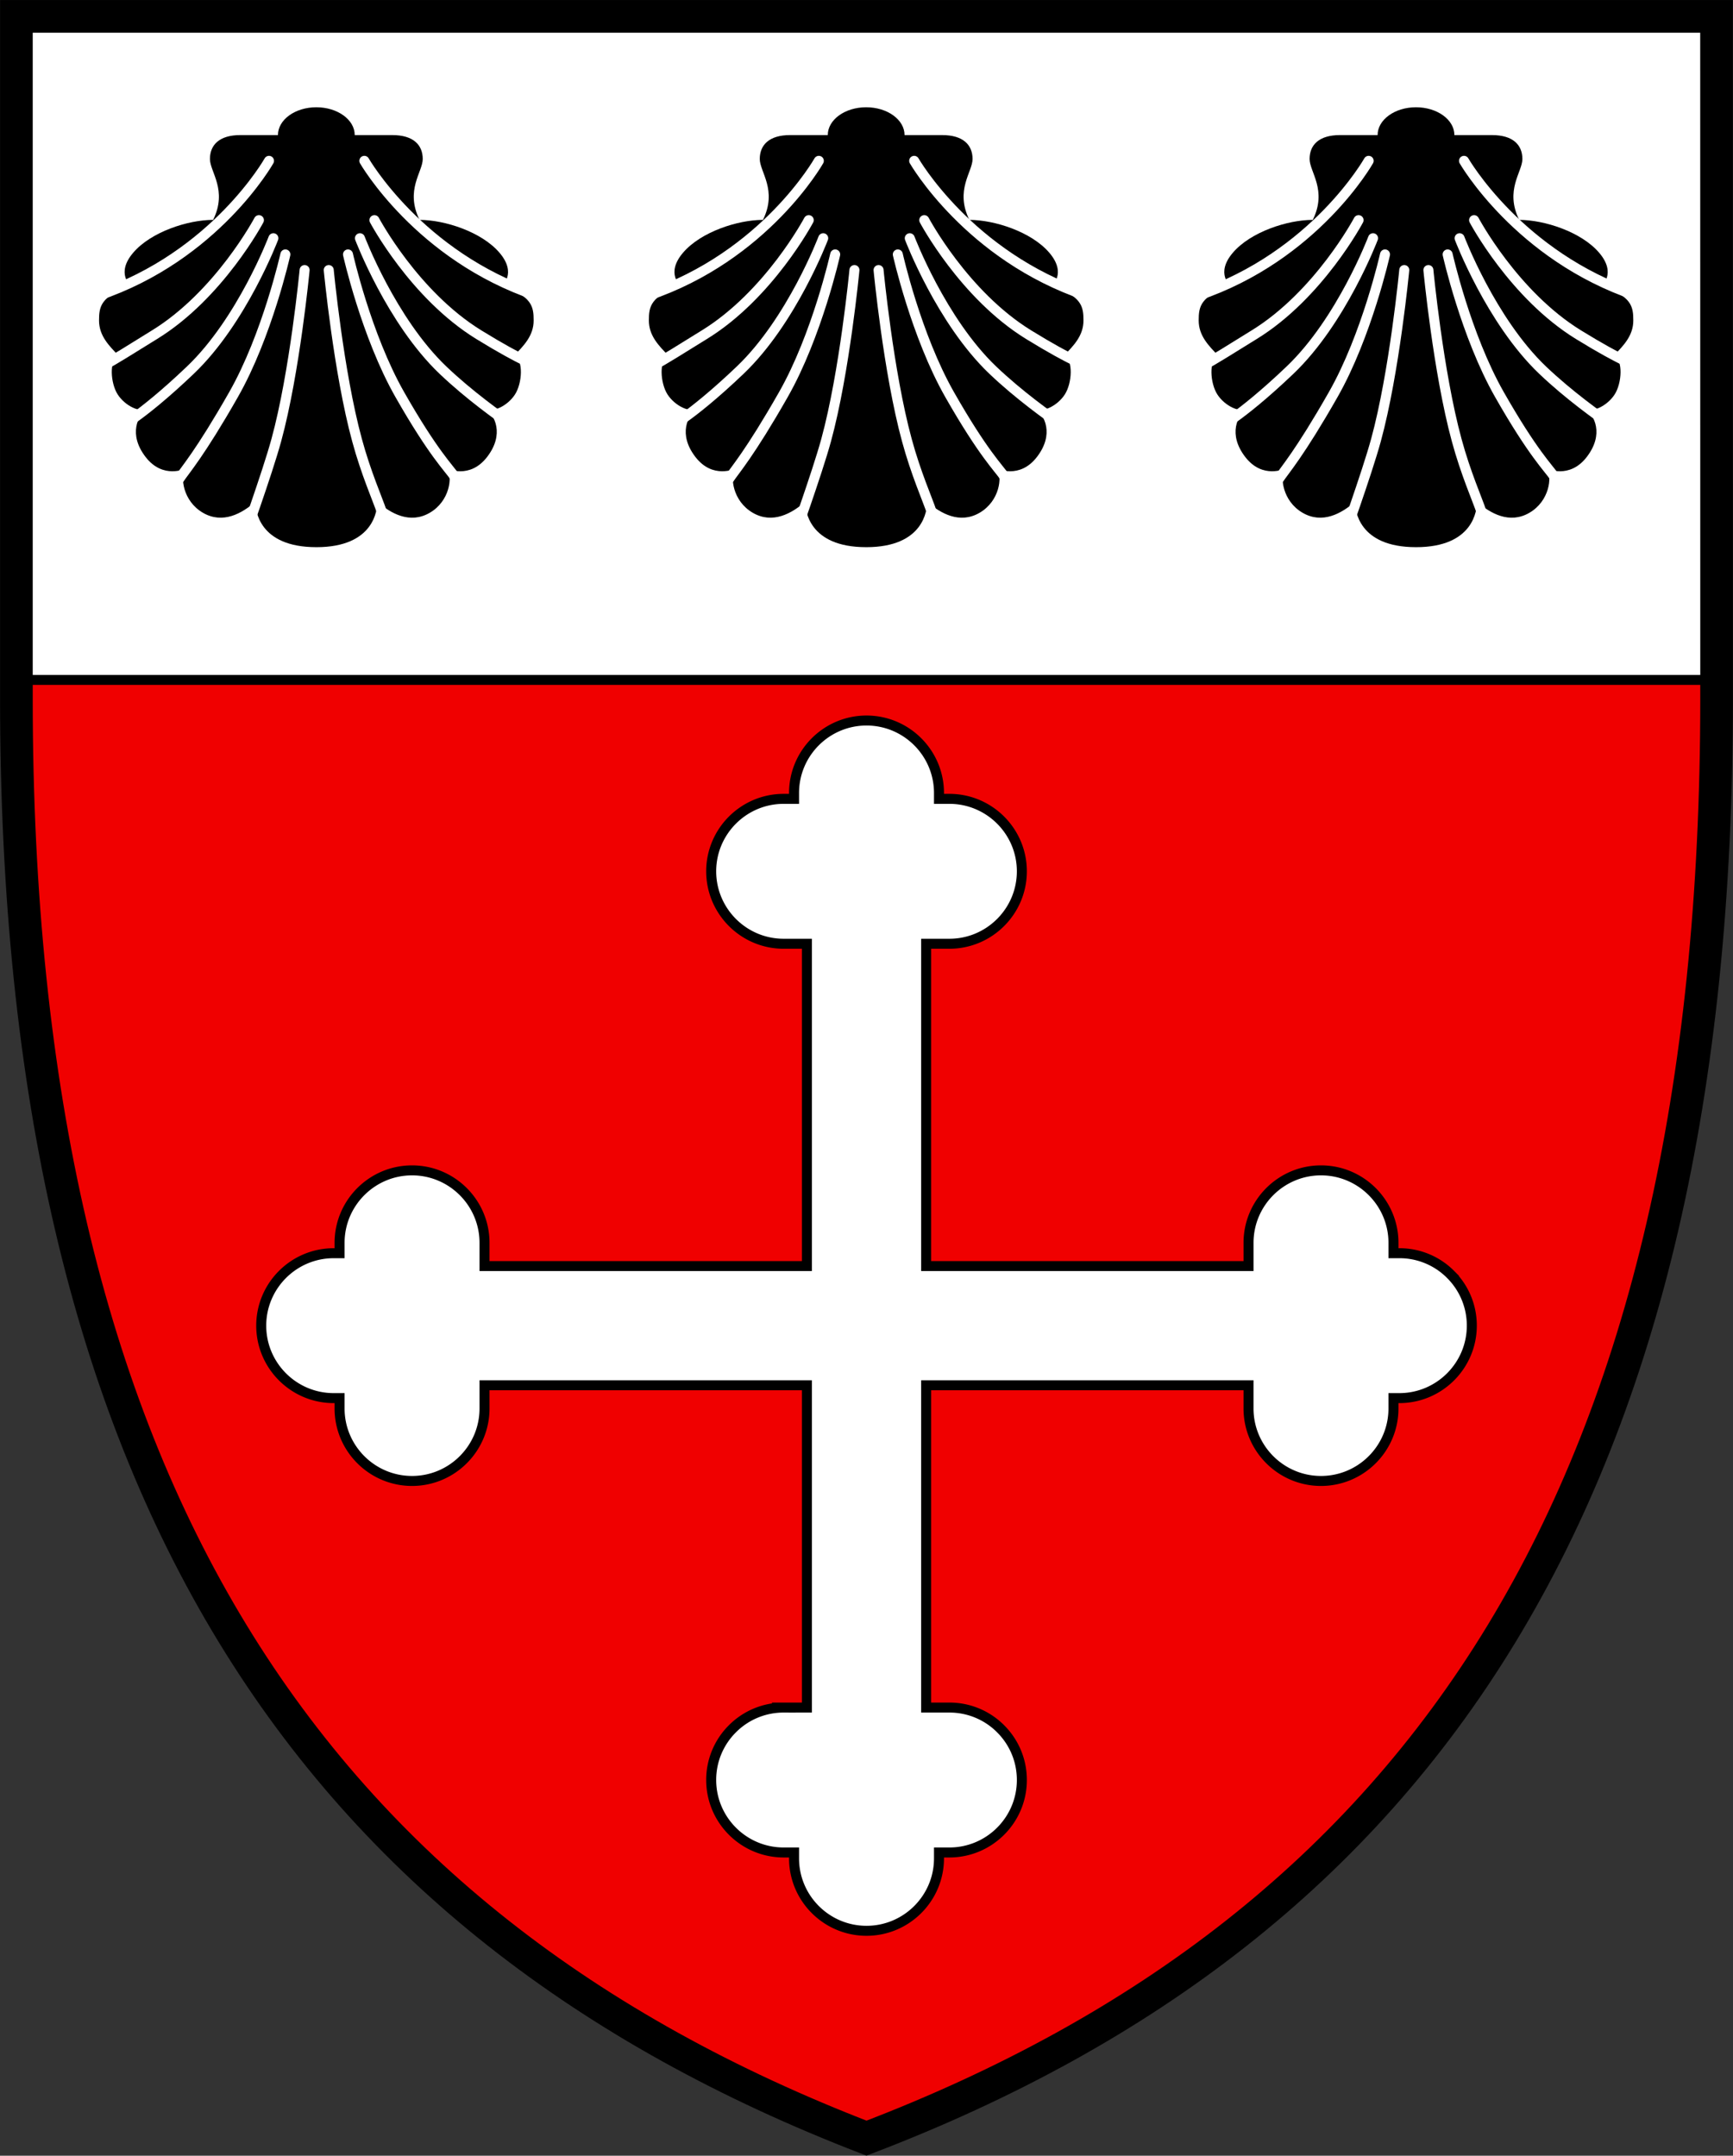
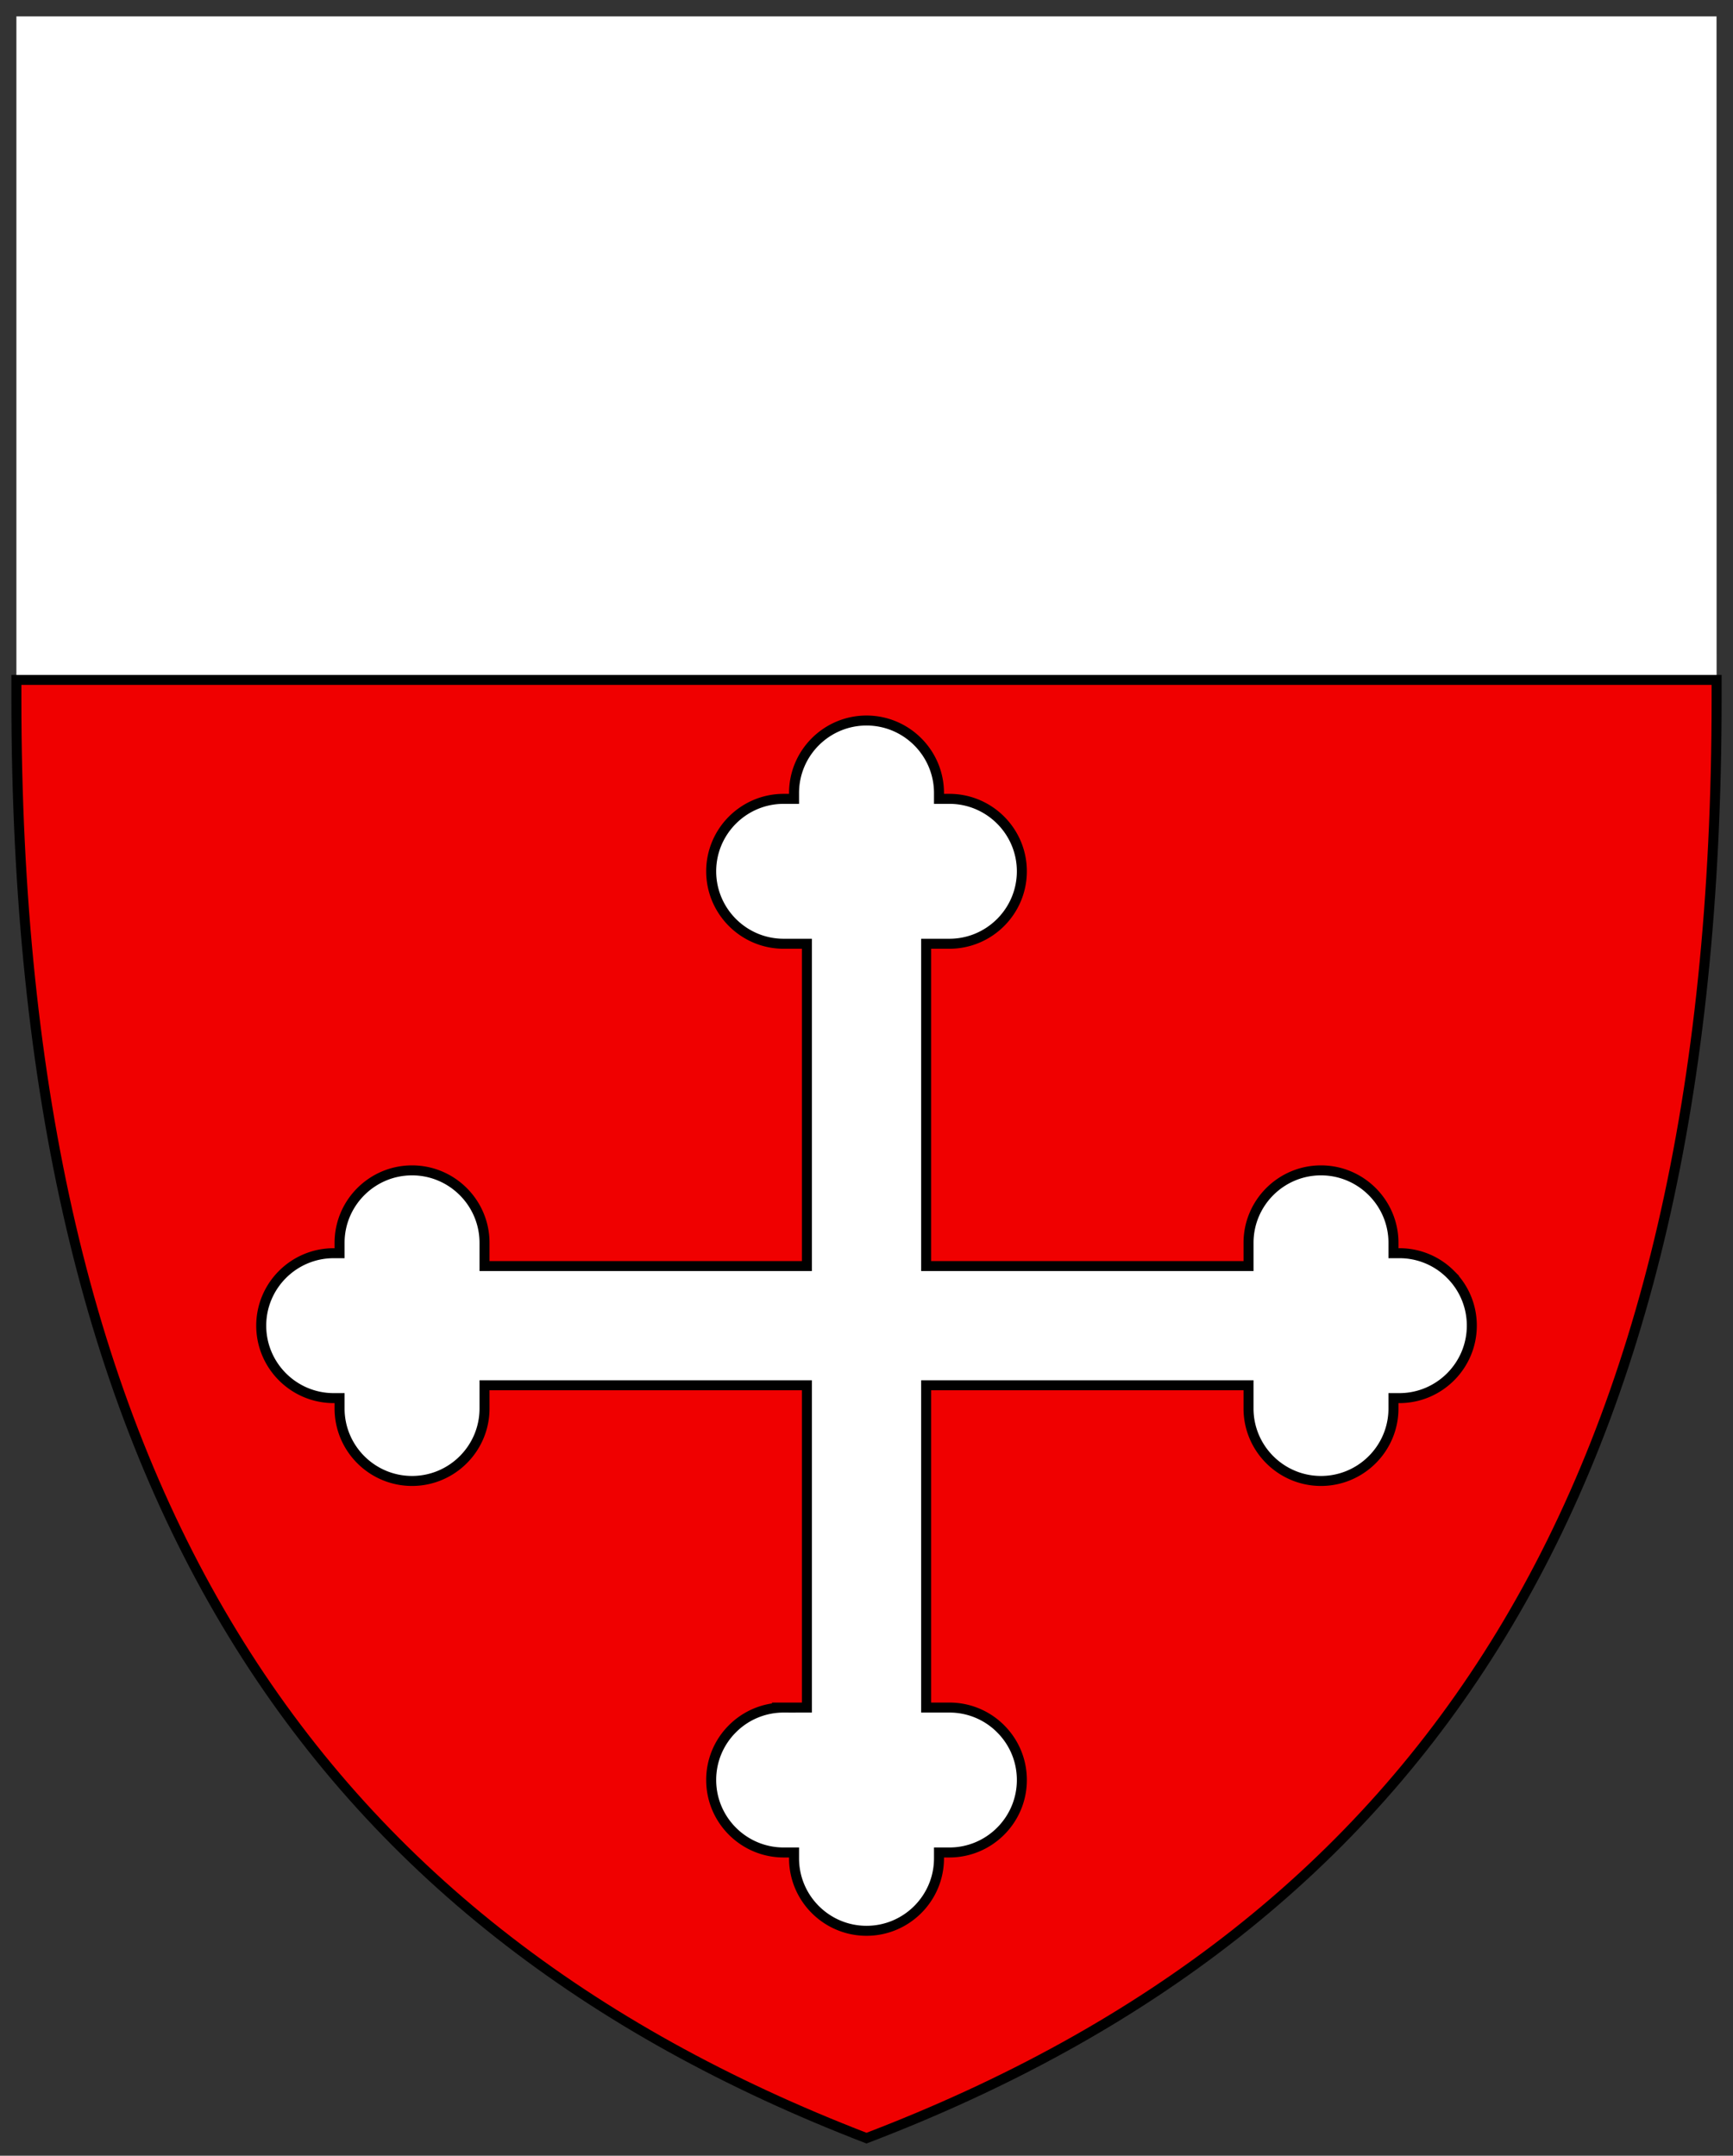
<svg xmlns="http://www.w3.org/2000/svg" xmlns:xlink="http://www.w3.org/1999/xlink" width="520" height="647" version="1.1">
  <rect width="100%" height="100%" fill="#333333" stroke="none" />
  <path d="M4.92 4.92v199.14h510.16l-.02-199.14H4.92z" fill="#fff" />
  <path d="M515.08 204.06H4.92v5.76c0 236.36 87.93 367.46 255.08 431.91 168.02-64.19 255.08-195.53 255.08-431.91v-5.76z" fill="#f00000" stroke="#000" stroke-width="3" />
  <g id="a" fill="none">
-     <path transform="translate(-2.235 -14.06) scale(.868)" d="M302 205.4c19.986 0 21.089-12.959 21.089-15.695 4.635 4.037 11.271 7.814 18.157 3.776 6.889-4.037 7.89-12.373 6.013-15.239 0 0 7.764 3.777 13.774-4.039 6.012-7.815 2.755-14.457-.752-16.932 2.505 1.954 7.889-.781 10.394-4.689 2.506-3.909 3.005-11.853-.248-13.473 3.149-3.275 6.691-6.754 6.691-12.077 0-4.822-.529-8.393-11.04-11.938 0 0 5.418-4.268-.773-11.514-6.194-7.247-18.969-11.351-27.63-11.351-5.072-10.292 1.104-16.586 1.104-21.044 0-4.921-3.311-8.277-10.475-8.277H315.27c0-5.314-5.941-9.621-13.271-9.621s-13.271 4.307-13.271 9.621h-13.035c-7.162 0-10.475 3.355-10.475 8.277 0 4.458 6.178 10.752 1.105 21.044-8.662 0-21.436 4.105-27.628 11.351-6.193 7.247-.773 11.514-.773 11.514-10.512 3.545-11.041 7.117-11.041 11.938 0 5.322 3.542 8.801 6.69 12.077-3.253 1.62-2.752 9.564-.248 13.473 2.504 3.908 7.89 6.643 10.394 4.689-3.506 2.475-6.762 9.117-.751 16.932 6.01 7.816 13.774 4.039 13.774 4.039-1.878 2.866-.876 11.202 6.011 15.239 6.889 4.038 13.525.261 18.159-3.776.002 2.736 1.105 15.695 21.09 15.695z" fill="#000" stroke-width="3.455" />
    <path d="m256.38 81.048s-2.933 30.717-8.494 51.071c-2.718 9.952-10.544 31.696-10.543 31.698m26.278-82.768s2.934 30.717 8.494 51.071c2.68 9.915 6.217 17.853 7.392 21.411m-28.902-77.17s-5.437 24.316-15.55 42.072c-10.112 17.758-14.614 22.743-16.245 25.231m28.2-72.167s-9.378 24.766-24.902 39.584c-7.937 7.578-13.834 12.185-16.878 14.334m37.439-59.347s-11.87 22.423-31.317 34.382c-6.99 4.298-12.287 7.713-15.112 9.12m-1.887-20.797c35.263-11.897 51.34-40.505 51.34-40.505m23.703 28.093s5.436 24.316 15.548 42.072c10.113 17.758 14.813 22.144 16.445 24.632m-28.407-71.568s9.377 24.766 24.9 39.584c7.94 7.578 16.863 13.867 19.908 16.016m-40.458-61.029s11.87 22.423 31.318 34.382c6.99 4.298 10.87 6.321 13.694 7.728m3.585-19.448c-35.262-11.897-51.624-40.462-51.624-40.462" stroke="#fff" stroke-linecap="round" stroke-width="3" />
  </g>
  <use transform="translate(-164.98)" width="100%" height="100%" fill="#fcdb00" stroke-width="3.455" xlink:href="#a" />
  <use transform="translate(164.98)" width="100%" height="100%" fill="#fcdb00" xlink:href="#a" />
-   <path d="M515.08 209.82c0 236.38-87.058 367.72-255.08 431.91C92.85 577.283 4.92 446.18 4.92 209.82V4.92h510.14z" fill="none" stroke="#000" stroke-width="9.8" />
  <path d="M435.26 382.5a21.6 21.6 0 0 0-15.377-6.371h-1.763v-3.117c0-11.991-9.756-21.746-21.744-21.746-11.99 0-21.744 9.756-21.744 21.746v6.972h-96.734v-96.732h6.972c11.991 0 21.745-9.755 21.745-21.745s-9.755-21.745-21.745-21.745h-3.119V238c0-11.991-9.755-21.745-21.745-21.745S238.261 226.01 238.261 238v1.763h-3.118c-11.99 0-21.745 9.756-21.745 21.745 0 11.99 9.756 21.745 21.745 21.745h6.974v96.732h-96.733v-6.972c0-11.991-9.756-21.746-21.744-21.746-11.991 0-21.746 9.756-21.746 21.746v3.117h-1.763c-11.99 0-21.746 9.755-21.746 21.746 0 11.99 9.756 21.746 21.746 21.746h1.763v3.117c0 11.991 9.755 21.746 21.746 21.746 11.99 0 21.744-9.756 21.744-21.746v-6.972h96.733v96.732h-6.974a21.602 21.602 0 0 0-15.376 6.369 21.608 21.608 0 0 0-6.369 15.379c0 11.99 9.755 21.743 21.745 21.743h3.118v1.763c0 11.991 9.755 21.745 21.745 21.745s21.745-9.755 21.745-21.745v-1.763h3.119c11.991 0 21.745-9.755 21.745-21.743 0-5.81-2.262-11.27-6.37-15.38a21.602 21.602 0 0 0-15.376-6.368h-6.973v-96.732h96.733v6.972c0 11.991 9.756 21.746 21.744 21.746 11.991 0 21.745-9.756 21.745-21.746v-3.117h1.763c11.99 0 21.745-9.756 21.745-21.746v-.002a21.592 21.592 0 0 0-6.367-15.373z" fill="#fff" stroke="#000" stroke-width="3" />
</svg>